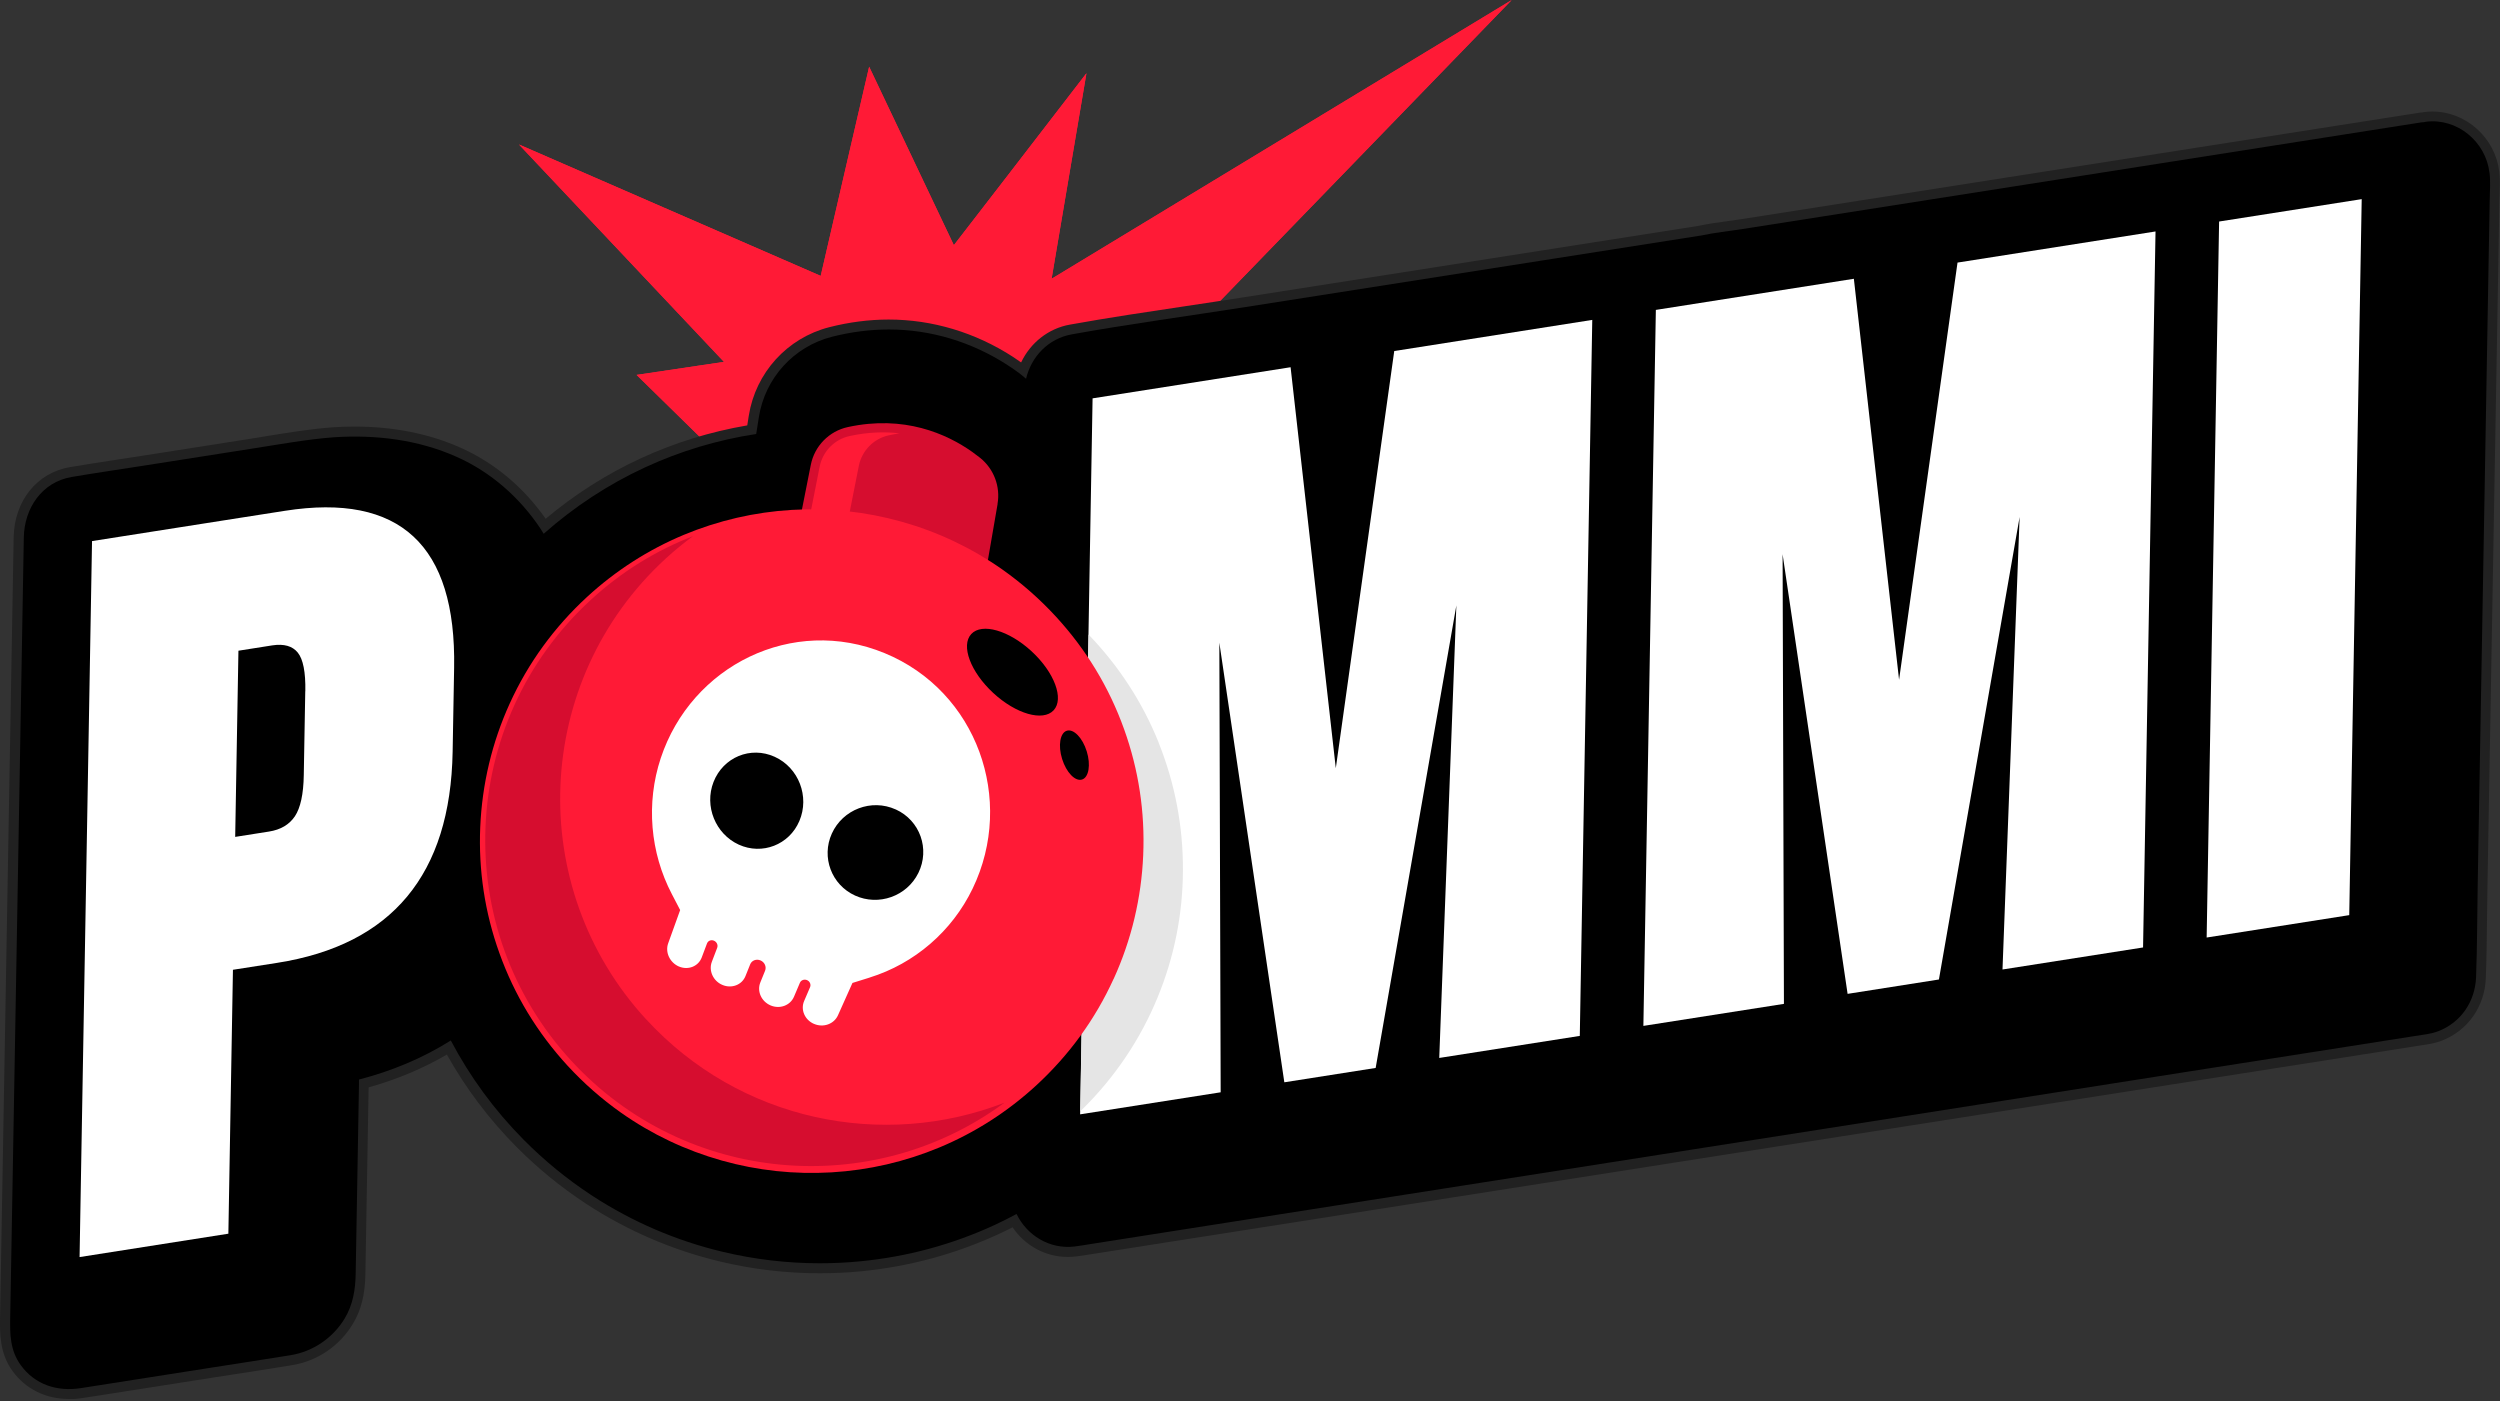
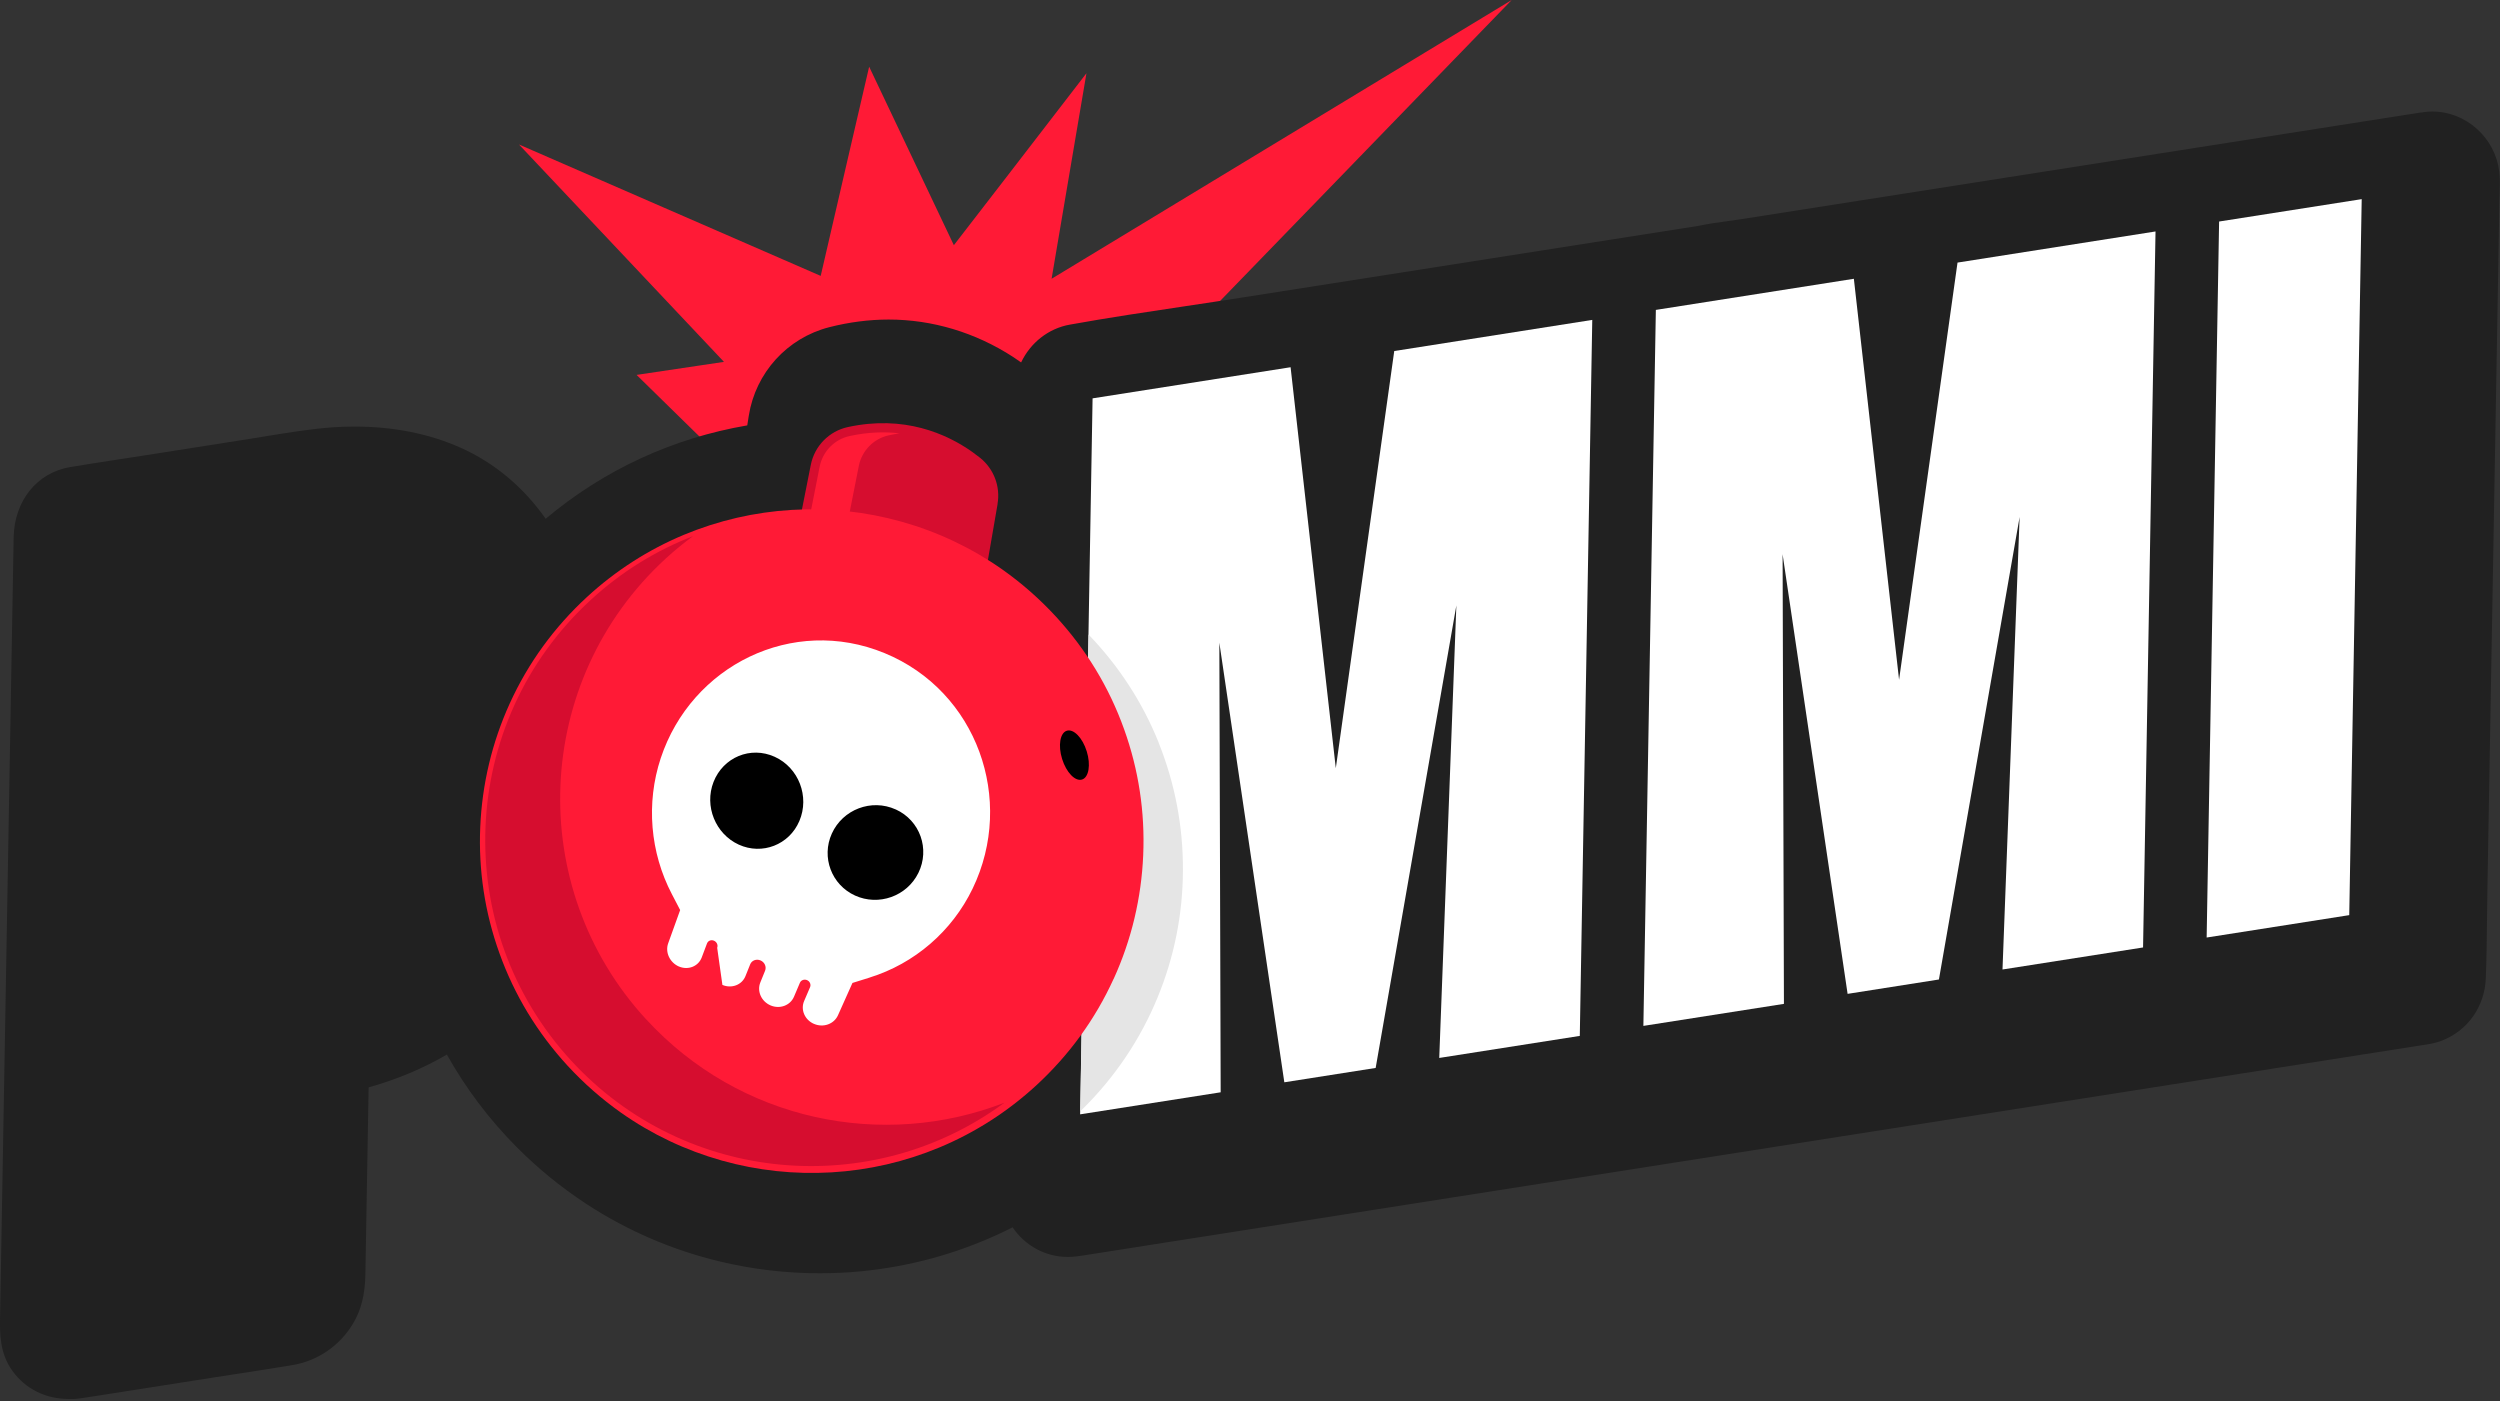
<svg xmlns="http://www.w3.org/2000/svg" width="182" height="102" viewBox="0 0 182 102" fill="none">
  <rect x="0" y="0" width="182" height="102" fill="#333333" stroke="none" />
  <g clip-path="url(#clip0_3659_1160)">
-     <path d="M80.663 45.783L90.546 47.767L101.358 49.941L92.376 43.543L82.114 36.228L83.836 34.146L85.205 32.496L83.687 30.978L81.832 29.123L97.344 13.118L110.052 0L94.432 9.463L76.557 20.295L77.515 14.641L79.094 5.331L73.332 12.811L69.441 17.85L66.171 10.96L63.274 4.855L61.747 11.437L59.747 20.085L48.326 15.112L37.781 10.519L45.67 18.885L52.704 26.344L51.022 26.595L46.342 27.293L49.72 30.604L52.171 33.003L38.012 40.918L28.579 46.193L39.35 45.322L52.924 44.225L51.981 45.942L48.895 51.581L54.893 49.274L56.236 48.756L52.837 57.594L47.357 71.85L56.877 59.906L63.684 51.366L65.356 55.764L68.185 63.208L69.856 55.426L70.549 52.222L78.1 66.34L83.651 76.721L82.519 65.002L80.663 45.783Z" fill="#FF1A36" />
-     <path d="M56.041 43.251L54.472 35.315L60.988 37.443L64.33 28.636L67.55 34.633L79.038 28.482L67.509 39.565L74.024 41.692L64.187 45.906L56.041 43.246V43.251Z" fill="#FFF59D" />
    <path d="M80.663 45.783L90.546 47.767L101.358 49.941L92.376 43.543L82.114 36.228L83.836 34.146L85.205 32.496L83.687 30.978L81.832 29.123L97.344 13.118L110.052 0L94.432 9.463L76.556 20.295L77.515 14.641L79.094 5.331L73.332 12.811L69.441 17.85L66.171 10.96L63.274 4.855L61.747 11.437L59.747 20.085L48.326 15.112L37.781 10.519L45.67 18.885L52.704 26.344L51.022 26.595L46.342 27.293L49.72 30.604L52.171 33.003L38.012 40.918L50.012 38.36L39.35 45.322L52.924 44.225L51.981 45.942L48.895 51.581L54.893 49.274L56.236 48.756L52.837 57.594L47.357 71.85L56.877 59.906L63.684 51.366L65.356 55.764L68.185 63.208L69.856 55.426L70.549 52.222L78.1 66.34L83.651 76.721L82.519 65.002L80.663 45.783Z" fill="#FF1A36" />
    <path d="M5.008 101.845C3.317 101.845 1.861 101.117 0.907 99.804C-0.041 98.487 -0.015 97.036 0.005 95.872L0.994 39.119C1.041 36.464 2.691 34.408 5.106 34.003C6.259 33.808 7.418 33.634 8.571 33.454C9.15 33.367 9.725 33.275 10.304 33.188L18.291 31.932C18.685 31.87 19.085 31.804 19.485 31.737C21.033 31.486 22.633 31.224 24.227 31.107C24.77 31.071 25.303 31.055 25.821 31.055C28.651 31.055 31.25 31.573 33.541 32.598C35.992 33.69 38.119 35.474 39.724 37.766C41.836 35.992 44.158 34.516 46.634 33.372C49.095 32.234 51.704 31.43 54.401 30.968L54.513 30.256C55.011 27.134 57.307 24.606 60.362 23.822C61.808 23.453 63.264 23.263 64.694 23.263C67.878 23.263 71.01 24.206 73.752 25.985C73.952 26.113 74.147 26.247 74.337 26.385C75.019 24.95 76.326 23.909 77.889 23.632C80.673 23.13 83.518 22.704 86.266 22.294C87.655 22.084 89.049 21.879 90.433 21.659L123.632 16.445C124.354 16.291 125.062 16.194 125.744 16.102C126.077 16.056 126.41 16.009 126.743 15.958L176.146 8.202C176.212 8.192 176.284 8.187 176.351 8.182C176.412 8.166 176.458 8.161 176.505 8.156C176.699 8.13 176.899 8.12 177.094 8.12C179.524 8.12 181.656 10.037 181.944 12.488C182.01 13.036 181.99 13.58 181.974 14.102C181.974 14.256 181.964 14.41 181.959 14.564L181.087 64.535C181.072 65.279 181.067 66.017 181.057 66.76C181.041 68.211 181.026 69.713 180.97 71.194C180.888 73.276 179.657 75.029 177.76 75.762C177.248 75.962 176.73 76.034 176.228 76.105L175.894 76.157L79.217 91.341C78.909 91.392 78.607 91.438 78.299 91.474C78.11 91.495 77.925 91.505 77.736 91.505C76.116 91.505 74.629 90.695 73.716 89.347C73.363 89.526 73.035 89.69 72.717 89.834C69.549 91.3 66.171 92.212 62.685 92.551C61.69 92.648 60.675 92.694 59.665 92.694C57.22 92.694 54.775 92.407 52.396 91.833C48.956 91.008 45.711 89.613 42.754 87.691L42.615 87.599C40.821 86.419 39.134 85.04 37.596 83.492C35.602 81.478 33.9 79.222 32.532 76.772C30.799 77.782 28.892 78.587 26.836 79.161L26.6 92.776C26.575 94.247 26.288 95.391 25.693 96.37C24.724 97.984 23.109 99.082 21.264 99.384C20.023 99.589 18.783 99.779 17.542 99.974L15.722 100.255L7.325 101.573C6.864 101.645 6.408 101.722 5.946 101.788C5.629 101.834 5.311 101.86 5.003 101.86L5.008 101.845Z" fill="#212121" />
-     <path d="M181.231 12.559C180.964 10.314 178.883 8.576 176.607 8.863C176.556 8.868 176.51 8.884 176.458 8.894C176.397 8.894 176.33 8.899 176.269 8.909C172.691 9.473 169.112 10.032 165.534 10.596C162.787 11.027 160.039 11.457 157.286 11.893C154.092 12.395 150.893 12.898 147.7 13.4C142.737 14.179 137.775 14.959 132.813 15.738C130.829 16.05 128.85 16.358 126.866 16.671C125.862 16.83 124.826 16.932 123.832 17.148C123.791 17.158 123.744 17.163 123.703 17.168C123.703 17.168 123.698 17.168 123.693 17.168L112.144 18.983C104.946 20.11 97.754 21.243 90.557 22.371C86.384 23.027 82.185 23.591 78.028 24.34C76.316 24.647 75.08 25.96 74.696 27.574C74.537 27.436 74.373 27.298 74.204 27.169C73.932 26.97 73.655 26.775 73.368 26.59C70.749 24.888 67.75 23.986 64.71 23.986C63.341 23.986 61.947 24.165 60.557 24.519C57.784 25.232 55.698 27.523 55.246 30.363L55.052 31.593C52.248 32.024 49.531 32.834 46.952 34.029C44.271 35.269 41.8 36.894 39.58 38.858C39.498 38.724 39.416 38.586 39.329 38.458C37.827 36.212 35.73 34.367 33.26 33.265C30.44 32.004 27.359 31.634 24.294 31.834C22.325 31.983 20.367 32.347 18.414 32.65C15.753 33.07 13.088 33.485 10.427 33.905C8.694 34.177 6.962 34.428 5.234 34.721C3.035 35.09 1.769 37.012 1.733 39.134C1.687 41.815 1.64 44.496 1.594 47.183C1.507 52.165 1.42 57.143 1.333 62.126C1.235 67.708 1.138 73.296 1.041 78.879C0.964 83.303 0.887 87.722 0.81 92.145C0.789 93.396 0.764 94.642 0.743 95.893C0.723 97.133 0.728 98.302 1.512 99.384C2.548 100.814 4.163 101.317 5.859 101.06C6.536 100.958 7.213 100.85 7.884 100.742C10.463 100.337 13.046 99.932 15.625 99.527C17.471 99.235 19.321 98.958 21.167 98.656C22.792 98.389 24.242 97.4 25.093 95.985C25.693 94.991 25.873 93.888 25.893 92.75C25.975 88.126 26.057 83.503 26.134 78.879C26.134 78.781 26.134 78.684 26.134 78.591C28.492 77.981 30.768 77.043 32.819 75.746C34.213 78.392 35.987 80.816 38.124 82.975C39.621 84.487 41.277 85.84 43.025 86.989L43.164 87.081C46.055 88.957 49.223 90.321 52.581 91.125C54.908 91.684 57.297 91.966 59.681 91.966C60.66 91.966 61.649 91.92 62.628 91.823C66.032 91.495 69.329 90.603 72.425 89.172C72.963 88.926 73.486 88.654 74.004 88.378C74.757 89.921 76.382 90.961 78.223 90.746C78.617 90.7 79.007 90.628 79.397 90.567C81.432 90.249 83.462 89.926 85.497 89.608L106.484 86.312C111.795 85.476 117.106 84.646 122.417 83.81C122.694 83.764 122.975 83.723 123.252 83.677C126.39 83.185 129.527 82.693 132.664 82.201C137.037 81.514 141.405 80.827 145.777 80.14C150.365 79.417 154.948 78.699 159.536 77.976C162.587 77.5 165.637 77.018 168.687 76.541C171.055 76.167 173.424 75.798 175.792 75.424C176.366 75.331 176.966 75.28 177.509 75.07C179.165 74.429 180.185 72.912 180.257 71.153C180.344 68.944 180.334 66.724 180.375 64.51C180.462 59.65 180.544 54.79 180.631 49.93C180.729 44.261 180.831 38.596 180.929 32.926C181.011 28.22 181.093 23.514 181.175 18.808C181.2 17.383 181.226 15.963 181.252 14.538C181.262 13.882 181.318 13.21 181.236 12.559H181.231Z" fill="black" />
    <path d="M97.246 55.928L101.501 25.555L115.917 23.289L115.009 75.413L104.777 77.018L106.023 44.076L100.148 77.746L93.499 78.791L88.768 46.788L88.865 79.519L78.633 81.124L79.54 29L93.955 26.734L97.246 55.923V55.928Z" fill="white" />
    <path d="M84.364 54.093C83.185 51.15 81.463 48.5 79.248 46.198L78.643 80.898C78.71 80.837 78.776 80.775 78.838 80.714C81.196 78.376 83.026 75.649 84.277 72.604C85.487 69.662 86.107 66.55 86.117 63.356C86.133 60.163 85.538 57.046 84.359 54.093H84.364Z" fill="#E5E5E5" />
    <path d="M138.252 49.489L142.507 19.116L156.922 16.85L156.015 68.975L145.782 70.579L147.028 37.637L141.153 71.307L134.505 72.353L129.773 40.349L129.87 73.081L119.638 74.685L120.546 22.561L134.961 20.295L138.252 49.484V49.489Z" fill="white" />
    <path d="M160.644 68.252L161.551 16.127L171.932 14.497L171.025 66.622L160.644 68.252Z" fill="white" />
    <path d="M72.62 36.684C72.84 35.418 72.353 34.136 71.353 33.331C71.164 33.183 70.969 33.034 70.774 32.895C68.908 31.578 65.822 30.199 61.721 31.091C60.357 31.388 59.296 32.47 59.025 33.849L57.953 39.252L71.728 41.882L72.625 36.689L72.62 36.684Z" fill="#D60D2F" />
    <path d="M61.582 38.668L62.52 33.926C62.741 32.813 63.597 31.932 64.704 31.691C64.971 31.634 65.227 31.588 65.484 31.547C64.392 31.419 63.182 31.455 61.854 31.742C60.747 31.983 59.891 32.865 59.67 33.977L58.732 38.719L71.179 41.093L71.276 40.513L61.582 38.663V38.668Z" fill="#FF1A36" />
    <path d="M81.078 71.256C82.37 68.416 83.093 65.381 83.226 62.249C83.359 59.117 82.893 56.036 81.837 53.093C80.75 50.048 79.079 47.29 76.869 44.886C75.695 43.61 74.388 42.461 72.989 41.472C70.748 39.893 68.272 38.719 65.622 37.976C63.028 37.248 60.347 36.961 57.651 37.12C54.934 37.279 52.288 37.894 49.787 38.934C47.198 40.016 44.83 41.533 42.743 43.451C40.344 45.66 38.447 48.269 37.109 51.212C35.818 54.052 35.095 57.087 34.961 60.219C34.828 63.351 35.295 66.432 36.351 69.374C37.438 72.419 39.109 75.177 41.318 77.582C42.492 78.858 43.799 80.006 45.199 80.996C47.439 82.575 49.915 83.749 52.56 84.492C55.154 85.22 57.835 85.507 60.532 85.348C63.248 85.189 65.894 84.574 68.395 83.533C70.984 82.452 73.353 80.934 75.439 79.017C77.838 76.808 79.735 74.198 81.073 71.256H81.078Z" fill="#FF1A36" />
    <path d="M47.044 74.214C38.171 64.566 38.801 49.551 48.449 40.677C49.09 40.088 49.761 39.539 50.448 39.032C47.767 40.072 45.235 41.62 42.995 43.686C33.347 52.56 32.716 67.575 41.59 77.223C49.869 86.23 63.505 87.373 73.127 80.273C64.284 83.713 53.857 81.621 47.049 74.214H47.044Z" fill="#D60D2F" />
-     <path d="M76.706 51.708C77.479 50.873 76.762 48.953 75.106 47.421C73.449 45.889 71.48 45.324 70.707 46.159C69.934 46.995 70.651 48.914 72.307 50.447C73.963 51.979 75.933 52.544 76.706 51.708Z" fill="black" />
    <path d="M78.77 56.751C79.265 56.597 79.419 55.677 79.114 54.696C78.809 53.714 78.161 53.043 77.666 53.197C77.171 53.35 77.017 54.271 77.322 55.252C77.627 56.234 78.275 56.905 78.77 56.751Z" fill="black" />
-     <path fill-rule="evenodd" clip-rule="evenodd" d="M63.305 71.169L62.059 71.558L61.003 73.916C60.716 74.552 59.942 74.829 59.27 74.542H59.265C58.589 74.255 58.266 73.511 58.542 72.871L58.973 71.866C59.055 71.671 58.958 71.44 58.753 71.353C58.548 71.266 58.312 71.353 58.23 71.553L57.804 72.558C57.533 73.199 56.769 73.481 56.097 73.194C55.426 72.906 55.092 72.163 55.354 71.517L55.697 70.671C55.815 70.384 55.667 70.046 55.364 69.918C55.062 69.79 54.723 69.918 54.611 70.21L54.272 71.056C54.016 71.702 53.262 71.989 52.591 71.702C51.919 71.42 51.576 70.666 51.822 70.02L52.211 69C52.288 68.8 52.181 68.57 51.976 68.482C51.771 68.395 51.545 68.482 51.468 68.688L51.084 69.708C50.838 70.353 50.099 70.646 49.433 70.364H49.428C48.761 70.077 48.408 69.323 48.644 68.672L49.515 66.252L48.91 65.089C47.331 62.069 47.019 58.476 48.1 55.2C50.335 48.444 57.702 44.789 64.397 47.547C71.128 50.315 73.927 58.219 70.81 64.684C69.303 67.816 66.56 70.154 63.315 71.163L63.305 71.169Z" fill="white" />
+     <path fill-rule="evenodd" clip-rule="evenodd" d="M63.305 71.169L62.059 71.558L61.003 73.916C60.716 74.552 59.942 74.829 59.27 74.542H59.265C58.589 74.255 58.266 73.511 58.542 72.871L58.973 71.866C59.055 71.671 58.958 71.44 58.753 71.353C58.548 71.266 58.312 71.353 58.23 71.553L57.804 72.558C57.533 73.199 56.769 73.481 56.097 73.194C55.426 72.906 55.092 72.163 55.354 71.517L55.697 70.671C55.815 70.384 55.667 70.046 55.364 69.918C55.062 69.79 54.723 69.918 54.611 70.21L54.272 71.056C54.016 71.702 53.262 71.989 52.591 71.702L52.211 69C52.288 68.8 52.181 68.57 51.976 68.482C51.771 68.395 51.545 68.482 51.468 68.688L51.084 69.708C50.838 70.353 50.099 70.646 49.433 70.364H49.428C48.761 70.077 48.408 69.323 48.644 68.672L49.515 66.252L48.91 65.089C47.331 62.069 47.019 58.476 48.1 55.2C50.335 48.444 57.702 44.789 64.397 47.547C71.128 50.315 73.927 58.219 70.81 64.684C69.303 67.816 66.56 70.154 63.315 71.163L63.305 71.169Z" fill="white" />
    <path fill-rule="evenodd" clip-rule="evenodd" d="M56.394 55.093C54.641 54.298 52.647 55.128 51.945 56.928C51.258 58.686 52.088 60.716 53.785 61.49C55.482 62.264 57.456 61.506 58.194 59.768C58.952 57.994 58.148 55.887 56.394 55.093Z" fill="black" />
    <path fill-rule="evenodd" clip-rule="evenodd" d="M65.207 58.927C63.438 58.127 61.352 58.927 60.557 60.685C59.778 62.408 60.537 64.417 62.249 65.196C63.961 65.976 66.017 65.253 66.857 63.551C67.713 61.813 66.98 59.732 65.212 58.927H65.207Z" fill="black" />
-     <path d="M33.06 48.618L32.952 54.723C32.798 63.659 28.533 68.785 20.172 70.097L16.958 70.6L16.625 89.813L5.793 91.515L6.7 39.391L17.532 37.689L20.746 37.186C29.112 35.874 33.219 39.683 33.06 48.618ZM22.228 50.32C22.253 48.931 22.069 47.993 21.679 47.511C21.29 47.029 20.674 46.855 19.823 46.983L17.358 47.372L17.122 60.926L19.588 60.537C20.433 60.403 21.059 60.034 21.469 59.424C21.874 58.814 22.094 57.815 22.115 56.425L22.223 50.32H22.228Z" fill="white" />
  </g>
  <defs>
    <clipPath id="clip0_3659_1160">
      <rect width="182" height="101.845" fill="white" />
    </clipPath>
  </defs>
</svg>